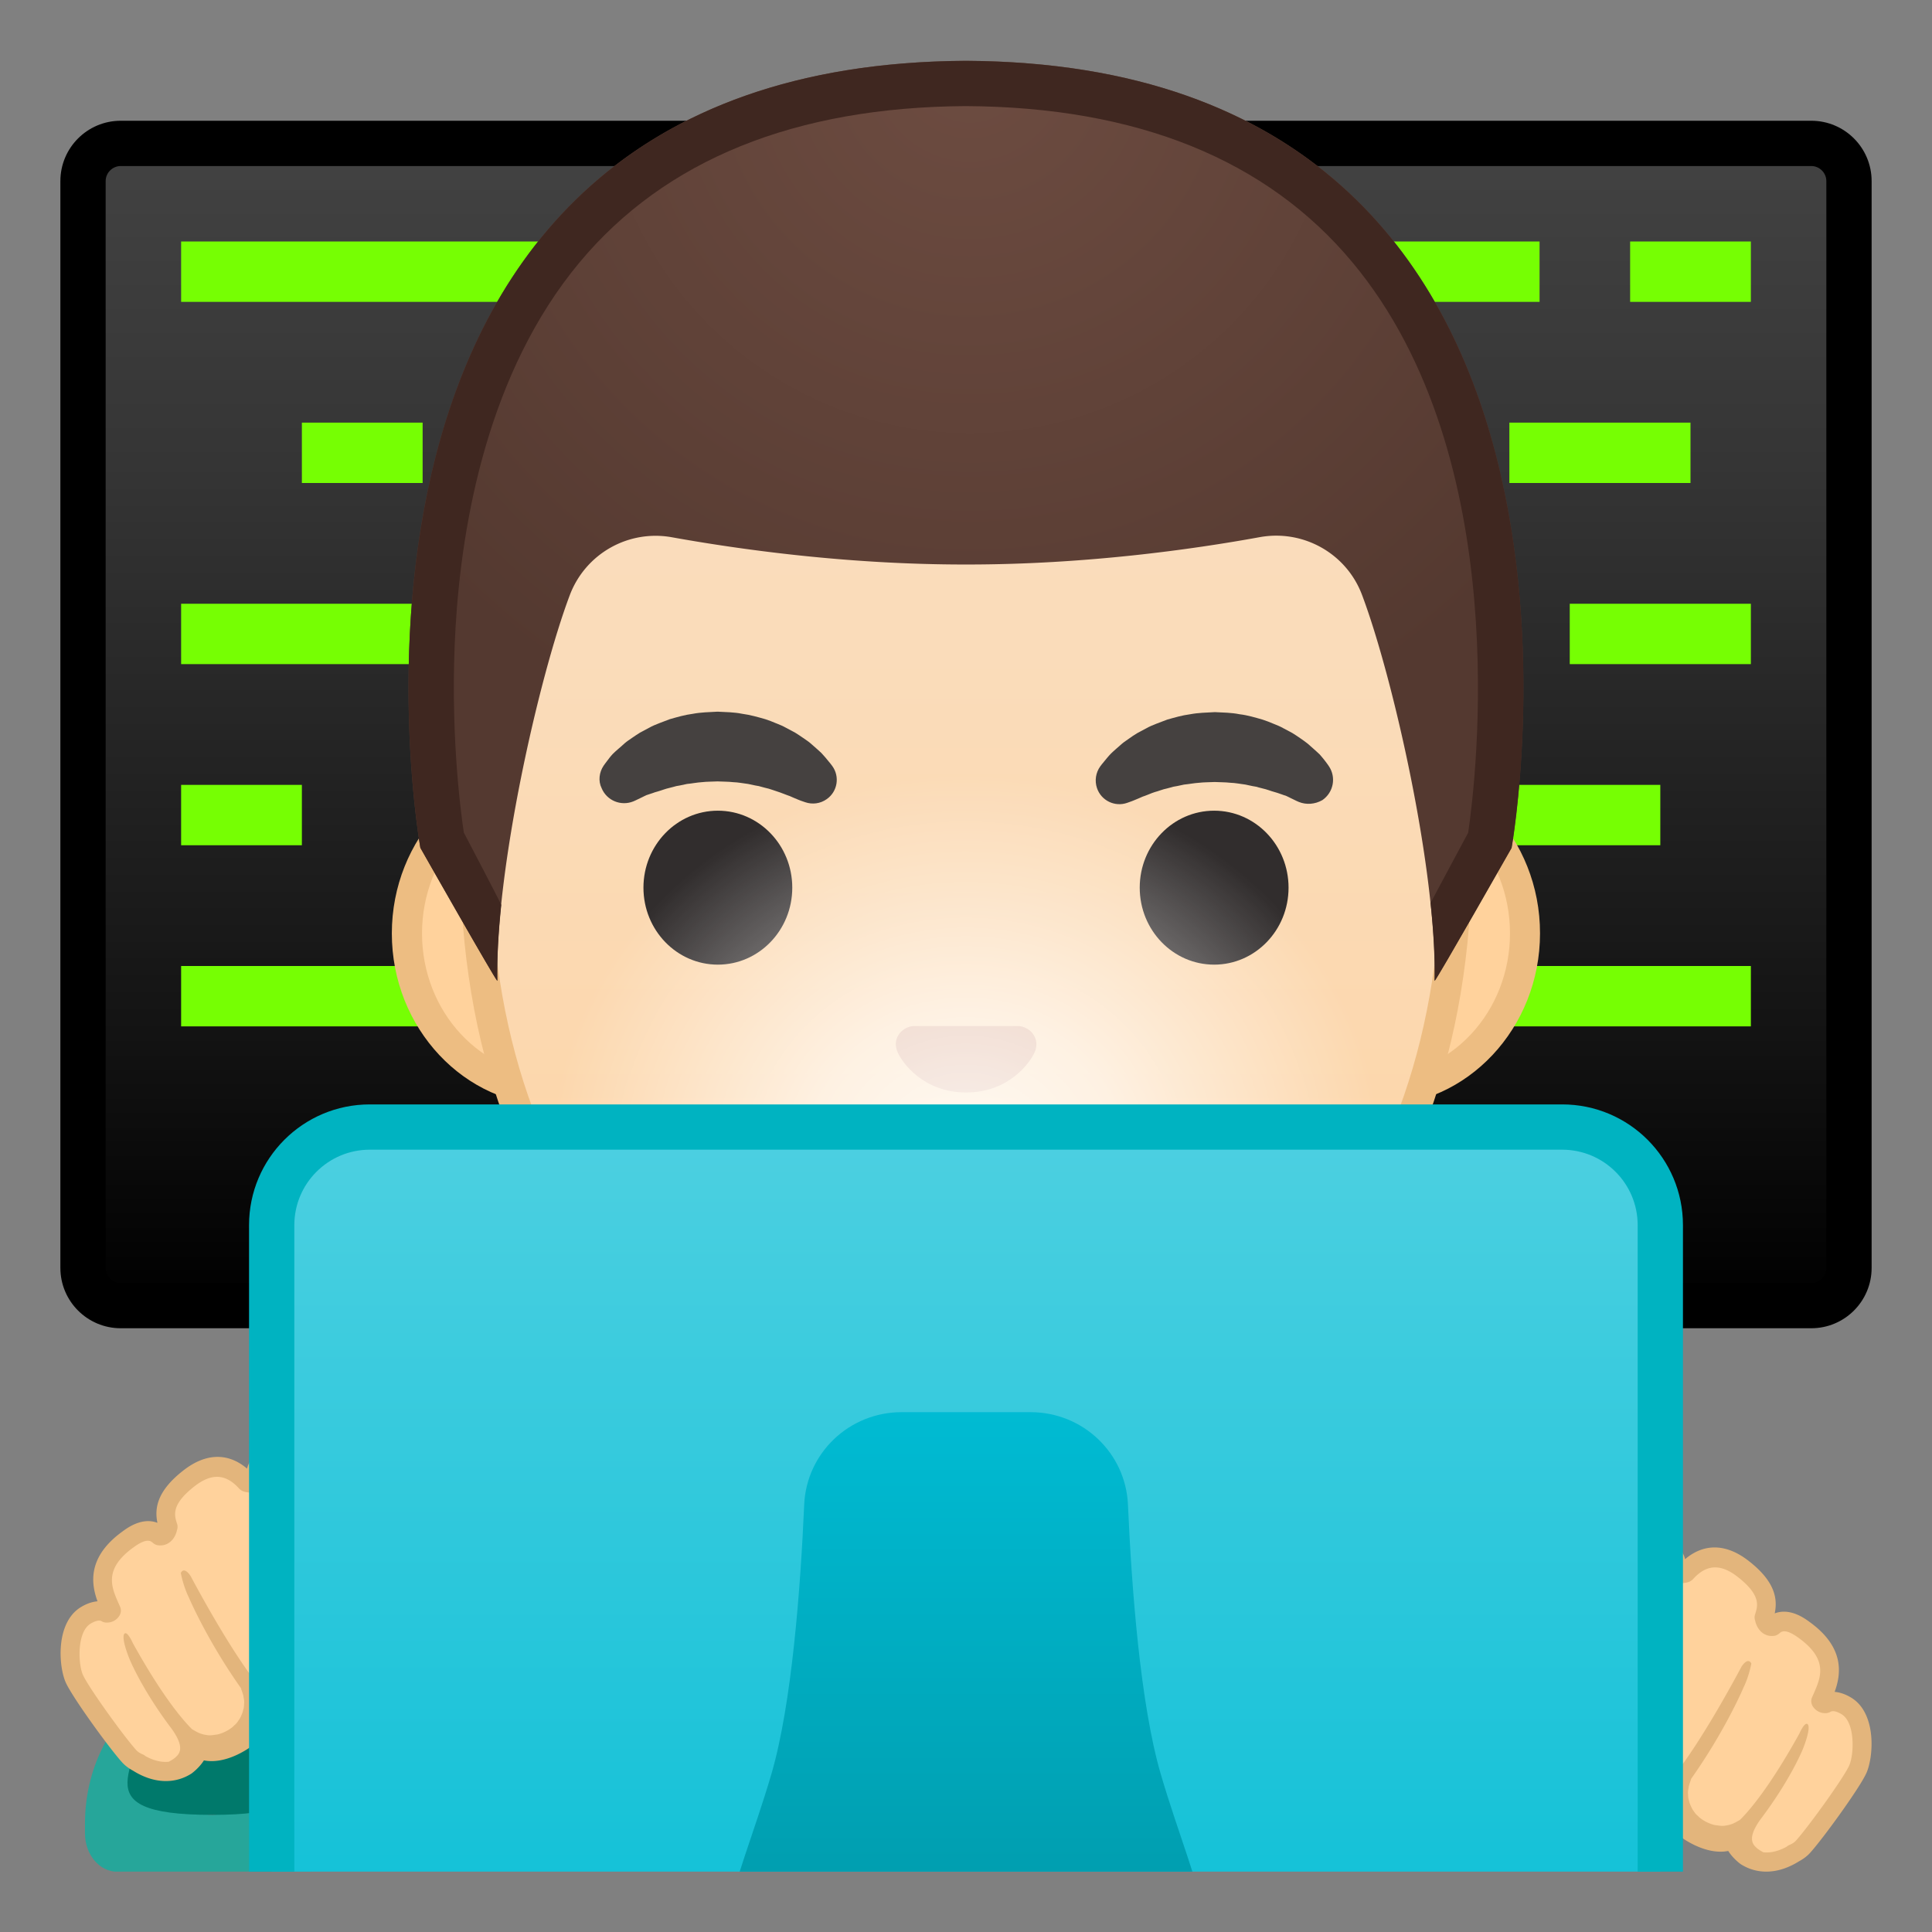
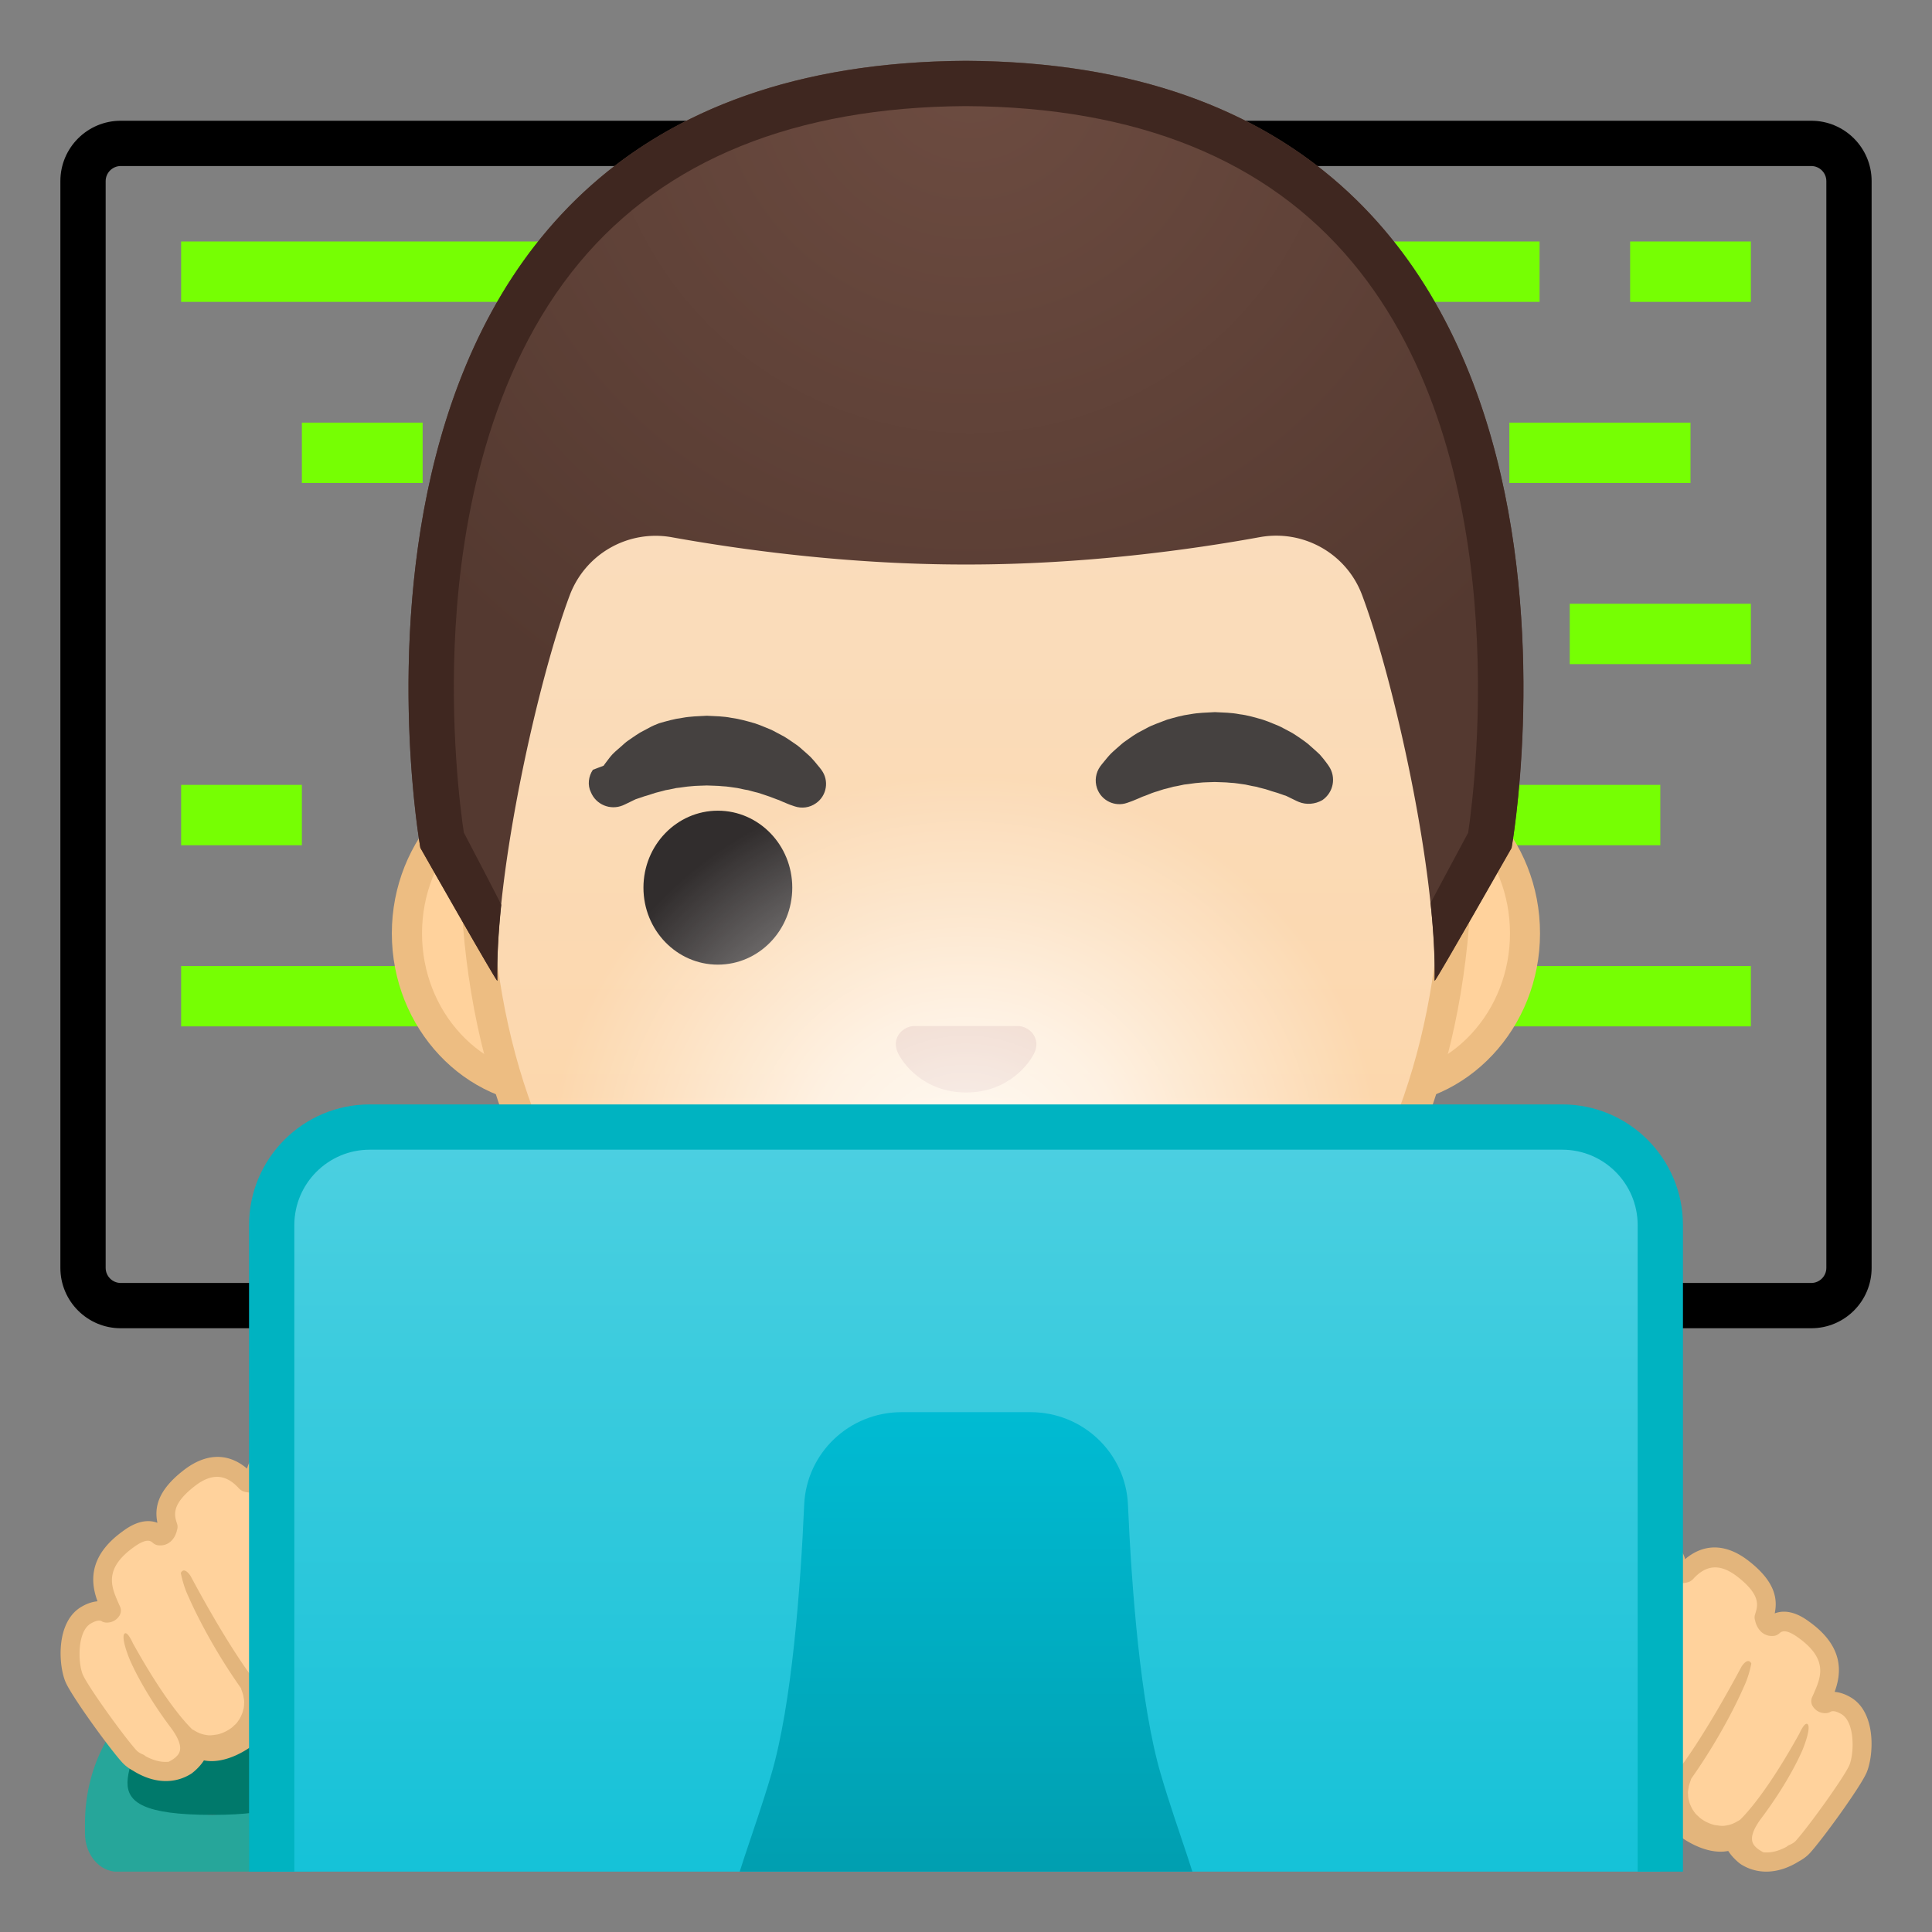
<svg xmlns="http://www.w3.org/2000/svg" xmlns:xlink="http://www.w3.org/1999/xlink" width="42" height="42" preserveAspectRatio="xMidYMid meet" viewBox="0 0 128 128" style="-ms-transform: rotate(360deg); -webkit-transform: rotate(360deg); transform: rotate(360deg);">
  <rect x="0" y="0" width="128" height="128" fill="#808080" stroke="none" />
  <defs>
    <path id="IconifyId-1714ac998ea-c2f77a-155" d="M4 4h120v120H4z" />
  </defs>
  <clipPath id="IconifyId-1714ac998ea-c2f77a-156">
    <use xlink:href="#IconifyId-1714ac998ea-c2f77a-155" />
  </clipPath>
  <g clip-path="url(#IconifyId-1714ac998ea-c2f77a-156)">
    <linearGradient id="IconifyId-1714ac998ea-c2f77a-157" x1="64" x2="64" y1="9.991" y2="86.57" gradientUnits="userSpaceOnUse">
      <stop stop-color="#424242" offset=".003" />
      <stop stop-color="#353535" offset=".271" />
      <stop stop-color="#131313" offset=".764" />
      <stop offset="1" />
    </linearGradient>
-     <path d="M8 86.5A2.5 2.5 0 0 1 5.5 84V12A2.5 2.5 0 0 1 8 9.5h112a2.5 2.5 0 0 1 2.5 2.5v72a2.5 2.5 0 0 1-2.5 2.5H8z" fill="url(#IconifyId-1714ac998ea-c2f77a-157)" />
    <path d="M120 11c.55 0 1 .45 1 1v72c0 .55-.45 1-1 1H8c-.55 0-1-.45-1-1V12c0-.55.45-1 1-1h112m0-3H8c-2.21 0-4 1.79-4 4v72c0 2.21 1.79 4 4 4h112c2.21 0 4-1.79 4-4V12c0-2.21-1.79-4-4-4z" fill="#000" />
    <g fill="#76FF03">
      <path d="M12 16h24v4H12z" />
      <path d="M86 16h16v4H86z" />
      <path d="M108 16h8v4h-8z" />
      <path d="M20 28h8v4h-8z" />
-       <path d="M12 40h16v4H12z" />
      <path d="M12 52h8v4h-8z" />
      <path d="M98 52h12v4H98z" />
      <path d="M104 40h12v4h-12z" />
      <path d="M12 64h16v4H12z" />
      <path d="M96 64h20v4H96z" />
      <path d="M100 28h12v4h-12z" />
    </g>
  </g>
  <g clip-path="url(#IconifyId-1714ac998ea-c2f77a-156)">
    <path d="M36.67 72.26c-5.36 0-9.71-4.67-9.71-10.41s4.36-10.41 9.71-10.41h54.65c5.36 0 9.71 4.67 9.71 10.41s-4.36 10.41-9.71 10.41H36.67z" fill="#FFD29C" />
    <path d="M91.33 52.43c4.8 0 8.71 4.22 8.71 9.41s-3.91 9.41-8.71 9.41H36.67c-4.8 0-8.71-4.22-8.71-9.41s3.91-9.41 8.71-9.41h54.66m0-2H36.67c-5.89 0-10.71 5.14-10.71 11.41c0 6.28 4.82 11.41 10.71 11.41h54.65c5.89 0 10.71-5.14 10.71-11.41c.01-6.27-4.81-11.41-10.7-11.41z" fill="#EDBD82" />
    <linearGradient id="IconifyId-1714ac998ea-c2f77a-158" x1="64" x2="64" y1="94.591" y2="12.825" gradientUnits="userSpaceOnUse">
      <stop stop-color="#FFD29C" offset="0" />
      <stop stop-color="#FFD39E" offset=".024" />
      <stop stop-color="#FCD8AF" offset=".316" />
      <stop stop-color="#FADCBA" offset=".629" />
      <stop stop-color="#F9DDBD" offset="1" />
    </linearGradient>
    <path d="M64 95.27c-15.66 0-32.52-12.14-32.52-38.81c0-12.38 3.56-23.79 10.02-32.13c6.04-7.8 14.25-12.27 22.5-12.27s16.45 4.47 22.5 12.27c6.46 8.34 10.02 19.75 10.02 32.13c0 12.09-3.51 22.19-10.14 29.21c-5.86 6.19-13.81 9.6-22.38 9.6z" fill="url(#IconifyId-1714ac998ea-c2f77a-158)" />
    <path d="M64 13.07c7.94 0 15.85 4.33 21.71 11.88c6.33 8.16 9.81 19.35 9.81 31.52c0 11.83-3.41 21.7-9.87 28.52c-5.67 5.99-13.36 9.29-21.65 9.29s-15.98-3.3-21.65-9.29c-6.46-6.82-9.87-16.69-9.87-28.52c0-12.16 3.49-23.35 9.81-31.52C48.15 17.4 56.06 13.07 64 13.07m0-2c-17.4 0-33.52 18.61-33.52 45.39c0 26.64 16.61 39.81 33.52 39.81S97.52 83.1 97.52 56.46c0-26.78-16.12-45.39-33.52-45.39z" fill="#EDBD82" />
    <radialGradient id="IconifyId-1714ac998ea-c2f77a-159" cx="47.564" cy="50.217" r="5.957" gradientUnits="userSpaceOnUse">
      <stop stop-color="#454140" offset=".09" />
      <stop stop-color="#454140" offset="1" />
    </radialGradient>
-     <path d="M39.99 50.73s.13-.19.38-.51c.07-.08.12-.16.22-.26c.11-.11.23-.22.37-.34s.28-.24.43-.38c.15-.13.31-.23.48-.35c.17-.11.34-.24.53-.35c.19-.1.4-.21.6-.32c.21-.12.43-.21.66-.3s.47-.18.71-.27c.49-.14 1-.29 1.54-.36c.53-.1 1.08-.11 1.63-.14c.55.03 1.09.03 1.63.14c.53.07 1.05.22 1.54.36c.24.08.48.17.71.27c.23.09.45.18.66.3c.21.11.41.22.6.32c.19.11.36.24.53.35c.17.12.33.22.47.34s.27.24.4.35c.12.11.24.21.34.31s.18.21.26.29c.31.36.46.57.46.57c.51.7.35 1.69-.36 2.19c-.43.31-.96.37-1.43.21l-.29-.1s-.19-.07-.49-.2c-.08-.03-.15-.07-.25-.11c-.1-.03-.19-.07-.3-.11c-.21-.08-.44-.17-.7-.25c-.13-.04-.26-.09-.4-.13c-.14-.03-.28-.07-.43-.11l-.22-.06c-.08-.01-.15-.03-.23-.04c-.16-.03-.31-.07-.47-.1c-.33-.04-.66-.11-1-.12c-.34-.04-.69-.03-1.03-.05c-.35.02-.7.01-1.03.05c-.34.02-.67.09-1 .12c-.16.03-.31.07-.47.1c-.08.01-.16.03-.23.04l-.22.06c-.15.04-.29.07-.43.11s-.27.09-.4.13s-.25.08-.37.11c-.1.04-.2.07-.29.1l-.27.09c-.1.04-.2.1-.29.14c-.36.18-.57.27-.57.27c-.83.34-1.77-.05-2.11-.87c-.24-.48-.16-1.06.13-1.49z" fill="url(#IconifyId-1714ac998ea-c2f77a-159)" />
+     <path d="M39.99 50.73s.13-.19.38-.51c.07-.08.12-.16.22-.26c.11-.11.23-.22.37-.34s.28-.24.43-.38c.15-.13.31-.23.48-.35c.17-.11.34-.24.53-.35c.19-.1.4-.21.6-.32c.21-.12.43-.21.66-.3c.49-.14 1-.29 1.54-.36c.53-.1 1.08-.11 1.63-.14c.55.03 1.09.03 1.63.14c.53.07 1.05.22 1.54.36c.24.08.48.17.71.27c.23.09.45.18.66.3c.21.11.41.22.6.32c.19.11.36.24.53.35c.17.12.33.22.47.34s.27.24.4.35c.12.11.24.21.34.31s.18.21.26.29c.31.36.46.57.46.57c.51.7.35 1.69-.36 2.19c-.43.31-.96.37-1.43.21l-.29-.1s-.19-.07-.49-.2c-.08-.03-.15-.07-.25-.11c-.1-.03-.19-.07-.3-.11c-.21-.08-.44-.17-.7-.25c-.13-.04-.26-.09-.4-.13c-.14-.03-.28-.07-.43-.11l-.22-.06c-.08-.01-.15-.03-.23-.04c-.16-.03-.31-.07-.47-.1c-.33-.04-.66-.11-1-.12c-.34-.04-.69-.03-1.03-.05c-.35.02-.7.01-1.03.05c-.34.02-.67.09-1 .12c-.16.03-.31.07-.47.1c-.08.01-.16.03-.23.04l-.22.06c-.15.04-.29.07-.43.11s-.27.09-.4.13s-.25.08-.37.11c-.1.04-.2.07-.29.1l-.27.09c-.1.04-.2.1-.29.14c-.36.18-.57.27-.57.27c-.83.34-1.77-.05-2.11-.87c-.24-.48-.16-1.06.13-1.49z" fill="url(#IconifyId-1714ac998ea-c2f77a-159)" />
    <ellipse cx="47.56" cy="58.81" rx="4.93" ry="5.1" fill="#312D2D" />
    <radialGradient id="IconifyId-1714ac998ea-c2f77a-160" cx="80.436" cy="50.218" r="5.957" gradientUnits="userSpaceOnUse">
      <stop stop-color="#454140" offset=".09" />
      <stop stop-color="#454140" offset="1" />
    </radialGradient>
    <path d="M86.05 53.13s-.22-.09-.57-.27c-.09-.04-.19-.1-.29-.14c-.09-.02-.18-.06-.27-.09s-.19-.07-.29-.1c-.12-.04-.24-.07-.37-.11s-.26-.09-.4-.13s-.28-.07-.43-.11l-.22-.06c-.08-.01-.15-.03-.23-.04c-.16-.03-.31-.07-.47-.1c-.33-.04-.66-.11-1-.12c-.34-.04-.69-.03-1.03-.05c-.35.02-.7.01-1.03.05c-.34.02-.67.09-1 .12c-.16.03-.31.07-.47.1c-.08.01-.16.03-.23.04l-.22.06c-.15.04-.29.08-.43.11c-.14.04-.27.09-.4.13c-.26.07-.49.16-.7.25c-.11.04-.2.08-.3.11c-.09.04-.17.08-.25.11c-.3.13-.49.2-.49.2l-.28.1c-.82.29-1.72-.15-2-.97c-.17-.5-.08-1.03.21-1.44c0 0 .16-.22.46-.57c.08-.09.16-.19.26-.29s.22-.2.34-.31s.26-.23.4-.35s.31-.22.47-.34c.17-.12.34-.24.53-.35c.19-.1.4-.21.6-.32c.21-.12.43-.21.66-.3s.46-.18.71-.27c.49-.14 1-.29 1.54-.36c.53-.1 1.08-.11 1.63-.14c.55.03 1.09.03 1.63.14c.53.06 1.05.22 1.54.36c.24.08.48.17.71.27c.23.09.45.18.66.3c.21.11.41.22.6.32c.19.11.36.24.53.35c.17.12.32.22.48.35c.15.13.3.26.43.38s.26.23.37.34c.09.1.15.18.22.26c.25.31.38.51.38.51c.5.74.31 1.74-.43 2.25c-.49.28-1.07.32-1.56.12z" fill="url(#IconifyId-1714ac998ea-c2f77a-160)" />
-     <ellipse cx="80.44" cy="58.81" rx="4.93" ry="5.1" fill="#312D2D" />
    <path d="M67.86 68.06c-.11-.04-.21-.07-.32-.08h-7.07c-.11.01-.22.04-.32.08c-.64.26-.99.92-.69 1.63s1.71 2.69 4.55 2.69s4.25-1.99 4.55-2.69c.29-.71-.06-1.37-.7-1.63z" fill="#DBA689" />
    <path d="M72.42 76.14c-3.19 1.89-13.63 1.89-16.81 0c-1.83-1.09-3.7.58-2.94 2.24c.75 1.63 6.45 5.42 11.37 5.42s10.55-3.79 11.3-5.42c.75-1.66-1.09-3.33-2.92-2.24z" fill="#795548" />
    <defs>
      <path id="IconifyId-1714ac998ea-c2f77a-161" d="M64 4.03h-.04c-45.43.24-36.12 52.14-36.12 52.14s5.1 8.99 5.1 8.81c-.03-1.41.46-6.89.46-6.89l-2.68-2.92s3.89-25.44 6.79-24.91c4.45.81 26.54 2 26.57 2c7.83 0 14.92-.36 19.37-1.17c2.9-.53 9.64 1.7 10.68 4.45c1.33 3.54 3.13 19.71 3.13 19.71l-2.68 2.83s.49 5.51.46 6.89c0 .18 5.1-8.81 5.1-8.81S109.44 4.27 64 4.03z" />
    </defs>
    <radialGradient id="IconifyId-1714ac998ea-c2f77a-162" cx="64.26" cy="4.274" r="48.85" gradientUnits="userSpaceOnUse">
      <stop stop-color="#6D4C41" offset="0" />
      <stop stop-color="#543930" offset="1" />
    </radialGradient>
    <path d="M64.02 4.03h-.04c-45.43.24-36.13 52.14-36.13 52.14s5.1 8.99 5.1 8.81c-.16-7.25 2.74-20.09 4.8-25.55a6.075 6.075 0 0 1 6.79-3.83c4.46.8 11.55 1.8 19.38 1.8h.16c7.83 0 14.92-1 19.37-1.81c2.9-.53 5.76 1.08 6.79 3.83c2.06 5.47 4.96 18.3 4.8 25.55c0 .18 5.1-8.81 5.1-8.81s9.31-51.89-36.12-52.13z" fill="url(#IconifyId-1714ac998ea-c2f77a-162)" />
    <path d="M64.02 4.03h-.04c-45.43.24-36.13 52.14-36.13 52.14s5 8.81 5.1 8.81c-.03-1.48.07-3.2.26-5.03c-.12-.29-2.46-4.75-2.48-4.79c-.24-1.6-.93-6.98-.55-13.56c.41-7.04 2.17-16.96 8.22-24.22c5.67-6.8 14.27-10.28 25.56-10.35H64c11.32.06 19.93 3.54 25.6 10.35c10.81 12.96 8.18 34.33 7.67 37.79c-.02.04-2.46 4.58-2.49 4.65c.2 1.89.31 3.65.27 5.17c.09 0 5.1-8.81 5.1-8.81s9.3-51.91-36.13-52.15z" fill="#3F2720" />
  </g>
  <radialGradient id="IconifyId-1714ac998ea-c2f77a-163" cx="84.8" cy="71.209" r="27.001" gradientTransform="matrix(0 -.956 1.021 0 -8.719 158.21)" gradientUnits="userSpaceOnUse">
    <stop stop-color="#fff" stop-opacity=".9" offset="0" />
    <stop stop-color="#fff" stop-opacity=".8" offset=".123" />
    <stop stop-color="#fff" stop-opacity=".65" offset=".383" />
    <stop stop-color="#fff" stop-opacity=".25" offset=".757" />
    <stop stop-color="#fff" stop-opacity="0" offset="1" />
  </radialGradient>
  <ellipse cx="64" cy="72.83" rx="30" ry="21.5" clip-path="url(#IconifyId-1714ac998ea-c2f77a-156)" fill="url(#IconifyId-1714ac998ea-c2f77a-163)" />
  <g clip-path="url(#IconifyId-1714ac998ea-c2f77a-156)">
    <path d="M18.45 112.37c.01.15.01.3.01.45c0 4.1-1.98 7.42-4.41 7.42c-2.44 0-4.41-3.32-4.41-7.42c0-.15.01-.3.01-.45c-2.41 1.75-4.02 4.87-4.02 8.45v.65c0 1.4.96 2.54 2.15 2.54h12.54c1.19 0 2.15-1.13 2.15-2.54v-.65c0-3.58-1.61-6.71-4.02-8.45z" fill="#26A69A" />
    <path d="M14.05 120.24c9 0 4.41-3.32 4.41-7.42c0-.15-.01-.3-.01-.45c-1.28-.93-2.79-1.48-4.4-1.48c-1.62 0-3.12.55-4.4 1.48c-.01.15-.01.3-.01.45c-.01 4.1-4.64 7.42 4.41 7.42z" fill="#00796B" />
  </g>
  <g clip-path="url(#IconifyId-1714ac998ea-c2f77a-156)">
    <path d="M27.98 106.8c-.11-2.84-2.23-8.7-5-9.19a.592.592 0 0 1-.41-.25c-.44-.67-1.85-2.47-4.43-1.05c-.96.53-1.3 1-1.14 1.68c-.12.14-.34.31-.66.18c-1.04-1.16-2.32-1.4-3.81-.24c-1.69 1.32-1.69 2.26-1.38 3.19l-.01.01s-.08.65-.56.59c-.51-.44-1.13-.44-2.09.26c-2.6 1.88-1.53 3.66-1.09 4.71c-.06.1-.16.17-.32.16c-.34-.18-.77-.18-1.35.15c-1.38.79-1.18 3.39-.79 4.24c.43.93 2.8 4.19 3.62 5.11c.19.21.42.36.67.46a.689.689 0 0 1-.08-.03c.71.44 1.95.97 3.16.22c0 0 .77-.56.84-1.15c1.31.73 3.12-.63 3.12-.63c.85-.65 1.07-1.38 1.04-2.01c.43.26.9.36 1.35.37c1.36.04 2.61-.76 2.61-.76c1.95-1.11 2.34-2.27 2.33-3.04c1.01.63 2.26.16 2.26.16c2.19-.99 2.12-3.14 2.12-3.14z" fill="#FFD29C" />
    <path d="M28.62 106.78c-.12-3.05-2.36-9.23-5.51-9.77c-1.25-1.91-3.22-2.38-5.27-1.26c-.62.34-1.3.81-1.47 1.55c-1.26-1.07-2.74-1.04-4.22.12c-1.75 1.36-1.92 2.51-1.72 3.47c-1-.38-1.96.31-2.31.57c-2.36 1.7-2.08 3.48-1.66 4.63c-.33.03-.68.14-1.04.35c-1.78 1.01-1.54 4.01-1.05 5.06c.47 1.01 2.86 4.31 3.72 5.26c.19.21.43.39.7.54c.01 0 .01.01.02.01c.73.46 1.47.69 2.18.69c.59 0 1.17-.16 1.7-.5c.11-.08.53-.41.82-.87c1.5.3 3.07-.87 3.14-.93c.68-.52 1.02-1.09 1.18-1.61c.26.07.53.1.82.11c1.52.03 2.91-.83 2.94-.85c1.59-.9 2.27-1.88 2.52-2.71c1 .23 1.93-.11 2.01-.14c2.55-1.13 2.51-3.62 2.5-3.72zm-2.7 1.52c-.79.59-1.5.68-2.08.44c-.57-.47-1.08-1.42-1.08-1.42c-2.25-4.13-3.8-6.2-3.8-6.2c-.15-.18-.48-.75-.95-1.04c-.59-.36-.42.28-.42.28c2.62 4.08 4.21 7.34 4.21 7.34c.68 1.24.56 2.11.36 2.6c-.22.59-1.53 1.43-1.53 1.43c-2.64 1.58-3.86-.53-3.86-.53s-1.55-1.94-4.14-6.78c0 0-.41-.67-.65-.21c0 0 .14.82.52 1.6c0 0 1.18 2.8 3.46 6.03c.02.05.03.1.05.15c.04.11.08.23.11.34c.01.04.01.08.02.13c.02.11.04.22.04.33c0 .04-.01.07-.01.1c0 .11-.01.21-.03.31l-.03.09c-.02.1-.05.2-.09.29c-.01.03-.03.06-.04.09c-.04.09-.08.17-.13.25c-.02.03-.05.06-.07.1c-.05.07-.09.13-.15.19c-.04.04-.09.08-.13.12s-.08.08-.13.12a2.55 2.55 0 0 1-.91.45c-.06.02-.12.02-.18.03c-.14.02-.27.04-.4.04c-.06 0-.13-.01-.19-.02c-.12-.02-.24-.04-.35-.08c-.05-.02-.11-.03-.16-.06c-.12-.05-.24-.12-.36-.19c-.03-.02-.06-.03-.09-.05c-.59-.58-1.95-2.14-3.93-5.71c0 0-.39-.9-.58-.59c0 0-.2.24.35 1.62c0 0 .79 1.98 2.79 4.63c.73 1.01.66 1.5.37 1.81c-.02.02-.05.04-.07.07c-.14.13-.31.23-.48.32c-.56.06-1.1-.13-1.54-.37a.615.615 0 0 0-.19-.12c-.19-.08-.34-.18-.44-.3c-.85-.95-3.13-4.12-3.51-4.95c-.33-.72-.42-2.88.52-3.42c.48-.28.67-.18.73-.14c.08.05.18.07.27.08c.37.02.71-.15.9-.47c.1-.17.12-.38.04-.57l-.12-.27c-.46-1.05-.98-2.24 1-3.67c.89-.65 1.15-.43 1.3-.29c.1.08.22.14.34.15c.69.08 1.13-.44 1.25-1.02a.64.64 0 0 0 0-.41c-.18-.56-.41-1.26 1.17-2.49c1.12-.87 2.06-.82 2.94.16c.07.07.15.13.24.17c.51.2 1.02.07 1.39-.36c.13-.16.18-.36.13-.56c-.05-.19-.11-.46.82-.97c1.48-.81 2.69-.53 3.59.84c.18.28.48.46.83.53c.11.02.22.06.33.1c1.13 1.8 2.32 4.06 2.84 5.05c.98 1.8 1.62 3.59-.09 4.88z" fill="#E3B57C" />
  </g>
  <g clip-path="url(#IconifyId-1714ac998ea-c2f77a-156)">
    <path d="M100.03 112.8c.11-2.84 2.23-8.7 5-9.19c.17-.03.32-.11.41-.25c.44-.67 1.85-2.47 4.43-1.05c.96.53 1.3 1 1.14 1.68c.12.14.34.31.66.18c1.04-1.16 2.32-1.4 3.81-.24c1.69 1.32 1.69 2.26 1.38 3.19l.01.01s.08.65.56.59c.51-.44 1.13-.44 2.09.26c2.6 1.88 1.53 3.66 1.09 4.71c.06.1.16.17.32.16c.34-.18.77-.18 1.35.15c1.38.79 1.18 3.39.79 4.24c-.43.93-2.8 4.19-3.62 5.11c-.19.21-.42.36-.67.46c.03-.01.06-.02.08-.03c-.71.44-1.95.97-3.16.22c0 0-.77-.56-.84-1.15c-1.31.73-3.12-.63-3.12-.63c-.85-.65-1.07-1.38-1.04-2.01c-.43.26-.9.36-1.35.37c-1.36.04-2.61-.76-2.61-.76c-1.95-1.11-2.34-2.27-2.33-3.04c-1.01.63-2.26.16-2.26.16c-2.19-.99-2.12-3.14-2.12-3.14z" fill="#FFD29C" />
    <path d="M99.39 112.78c.12-3.05 2.36-9.23 5.51-9.77c1.25-1.91 3.22-2.38 5.27-1.26c.62.34 1.3.81 1.47 1.55c1.26-1.07 2.74-1.04 4.22.12c1.75 1.36 1.92 2.51 1.72 3.47c1-.38 1.96.31 2.31.57c2.36 1.7 2.08 3.48 1.66 4.63c.33.03.68.14 1.04.35c1.78 1.01 1.54 4.01 1.05 5.06c-.47 1.01-2.86 4.31-3.72 5.26c-.19.21-.43.39-.7.54c-.01 0-.01.01-.02.01c-.73.46-1.47.69-2.18.69c-.59 0-1.17-.16-1.7-.5c-.11-.08-.53-.41-.82-.87c-1.5.3-3.07-.87-3.14-.93c-.68-.52-1.02-1.09-1.18-1.61c-.26.07-.53.1-.82.11c-1.52.03-2.91-.83-2.94-.85c-1.59-.9-2.27-1.88-2.52-2.71c-1 .23-1.93-.11-2.01-.14c-2.55-1.13-2.5-3.62-2.5-3.72zm2.7 1.52c.79.59 1.5.68 2.08.44c.57-.47 1.08-1.42 1.08-1.42c2.25-4.13 3.8-6.2 3.8-6.2c.15-.18.48-.75.95-1.04c.59-.36.42.28.42.28c-2.62 4.08-4.21 7.34-4.21 7.34c-.68 1.24-.56 2.11-.36 2.6c.22.59 1.53 1.43 1.53 1.43c2.64 1.58 3.86-.53 3.86-.53s1.55-1.94 4.14-6.78c0 0 .41-.67.65-.21c0 0-.14.82-.52 1.6c0 0-1.18 2.8-3.46 6.03c-.02.05-.03.1-.05.15c-.04.11-.08.23-.11.34c-.01.04-.01.08-.02.13c-.02.11-.04.22-.04.33c0 .04.01.07.01.1c0 .11.01.21.03.31l.03.09c.02.1.05.2.09.29c.01.03.03.06.04.09c.04.09.08.17.13.25c.02.03.05.06.07.1c.05.07.09.13.15.19c.04.04.09.08.13.12s.08.08.13.12a2.55 2.55 0 0 0 .91.45c.06.02.12.02.18.03c.14.02.27.04.4.04c.06 0 .13-.01.19-.02c.12-.02.24-.04.35-.08c.05-.02.11-.03.16-.06c.12-.05.24-.12.36-.19c.03-.02.06-.03.09-.05c.59-.58 1.95-2.14 3.93-5.71c0 0 .39-.9.58-.59c0 0 .2.24-.35 1.62c0 0-.79 1.98-2.79 4.63c-.73 1.01-.66 1.5-.37 1.81c.02.02.05.04.07.07c.14.13.31.23.48.32c.56.06 1.1-.13 1.54-.37c.05-.05.12-.09.19-.12c.19-.08.34-.18.44-.3c.85-.95 3.13-4.12 3.51-4.95c.33-.72.42-2.88-.52-3.42c-.48-.28-.67-.18-.73-.14a.65.65 0 0 1-.27.08a.965.965 0 0 1-.9-.47a.635.635 0 0 1-.04-.57l.12-.27c.46-1.05.98-2.24-1-3.67c-.89-.65-1.15-.43-1.3-.29c-.1.08-.22.14-.34.15c-.69.08-1.13-.44-1.25-1.02a.64.64 0 0 1 0-.41c.18-.56.41-1.26-1.17-2.49c-1.12-.87-2.06-.82-2.94.16c-.07.07-.15.13-.24.17c-.51.2-1.02.07-1.39-.36a.632.632 0 0 1-.13-.56c.05-.19.11-.46-.82-.97c-1.48-.81-2.69-.53-3.59.84c-.18.28-.48.46-.83.53c-.11.02-.22.06-.33.1c-1.13 1.8-2.32 4.06-2.84 5.05c-.98 1.8-1.61 3.59.09 4.88z" fill="#E3B57C" />
  </g>
  <g clip-path="url(#IconifyId-1714ac998ea-c2f77a-156)">
    <linearGradient id="IconifyId-1714ac998ea-c2f77a-164" x1="64" x2="64" y1="74.526" y2="142.94" gradientUnits="userSpaceOnUse">
      <stop stop-color="#4DD0E1" offset="0" />
      <stop stop-color="#00BCD4" offset="1" />
    </linearGradient>
    <path d="M24.5 142.5c-3.58 0-6.5-2.92-6.5-6.5V81.17c0-3.58 2.92-6.5 6.5-6.5h79c3.58 0 6.5 2.92 6.5 6.5V136c0 3.58-2.92 6.5-6.5 6.5h-79z" fill="url(#IconifyId-1714ac998ea-c2f77a-164)" />
    <path d="M103.5 76.17c2.76 0 5 2.24 5 5V136c0 2.76-2.24 5-5 5h-79c-2.76 0-5-2.24-5-5V81.17c0-2.76 2.24-5 5-5h79m0-3h-79c-4.42 0-8 3.58-8 8V136c0 4.42 3.58 8 8 8h79c4.42 0 8-3.58 8-8V81.17c0-4.42-3.58-8-8-8z" fill="#00B3C1" />
  </g>
  <linearGradient id="IconifyId-1714ac998ea-c2f77a-165" x1="64" x2="64" y1="92.596" y2="131.87" gradientUnits="userSpaceOnUse">
    <stop stop-color="#00BCD4" offset="0" />
    <stop stop-color="#0097A7" offset="1" />
  </linearGradient>
  <path d="M76.91 117.56c-1.37-4.66-1.94-12.44-2.18-17.87c-.15-3.43-2.99-6.13-6.45-6.13h-8.55c-3.46 0-6.3 2.7-6.45 6.13c-.24 5.44-.81 13.21-2.18 17.87c-2.27 7.72-5.81 13.99.34 13.99h25.13c6.15 0 2.6-6.27.34-13.99z" clip-path="url(#IconifyId-1714ac998ea-c2f77a-156)" fill="url(#IconifyId-1714ac998ea-c2f77a-165)" />
  <rect x="0" y="0" width="128" height="128" fill="rgba(0, 0, 0, 0)" />
</svg>